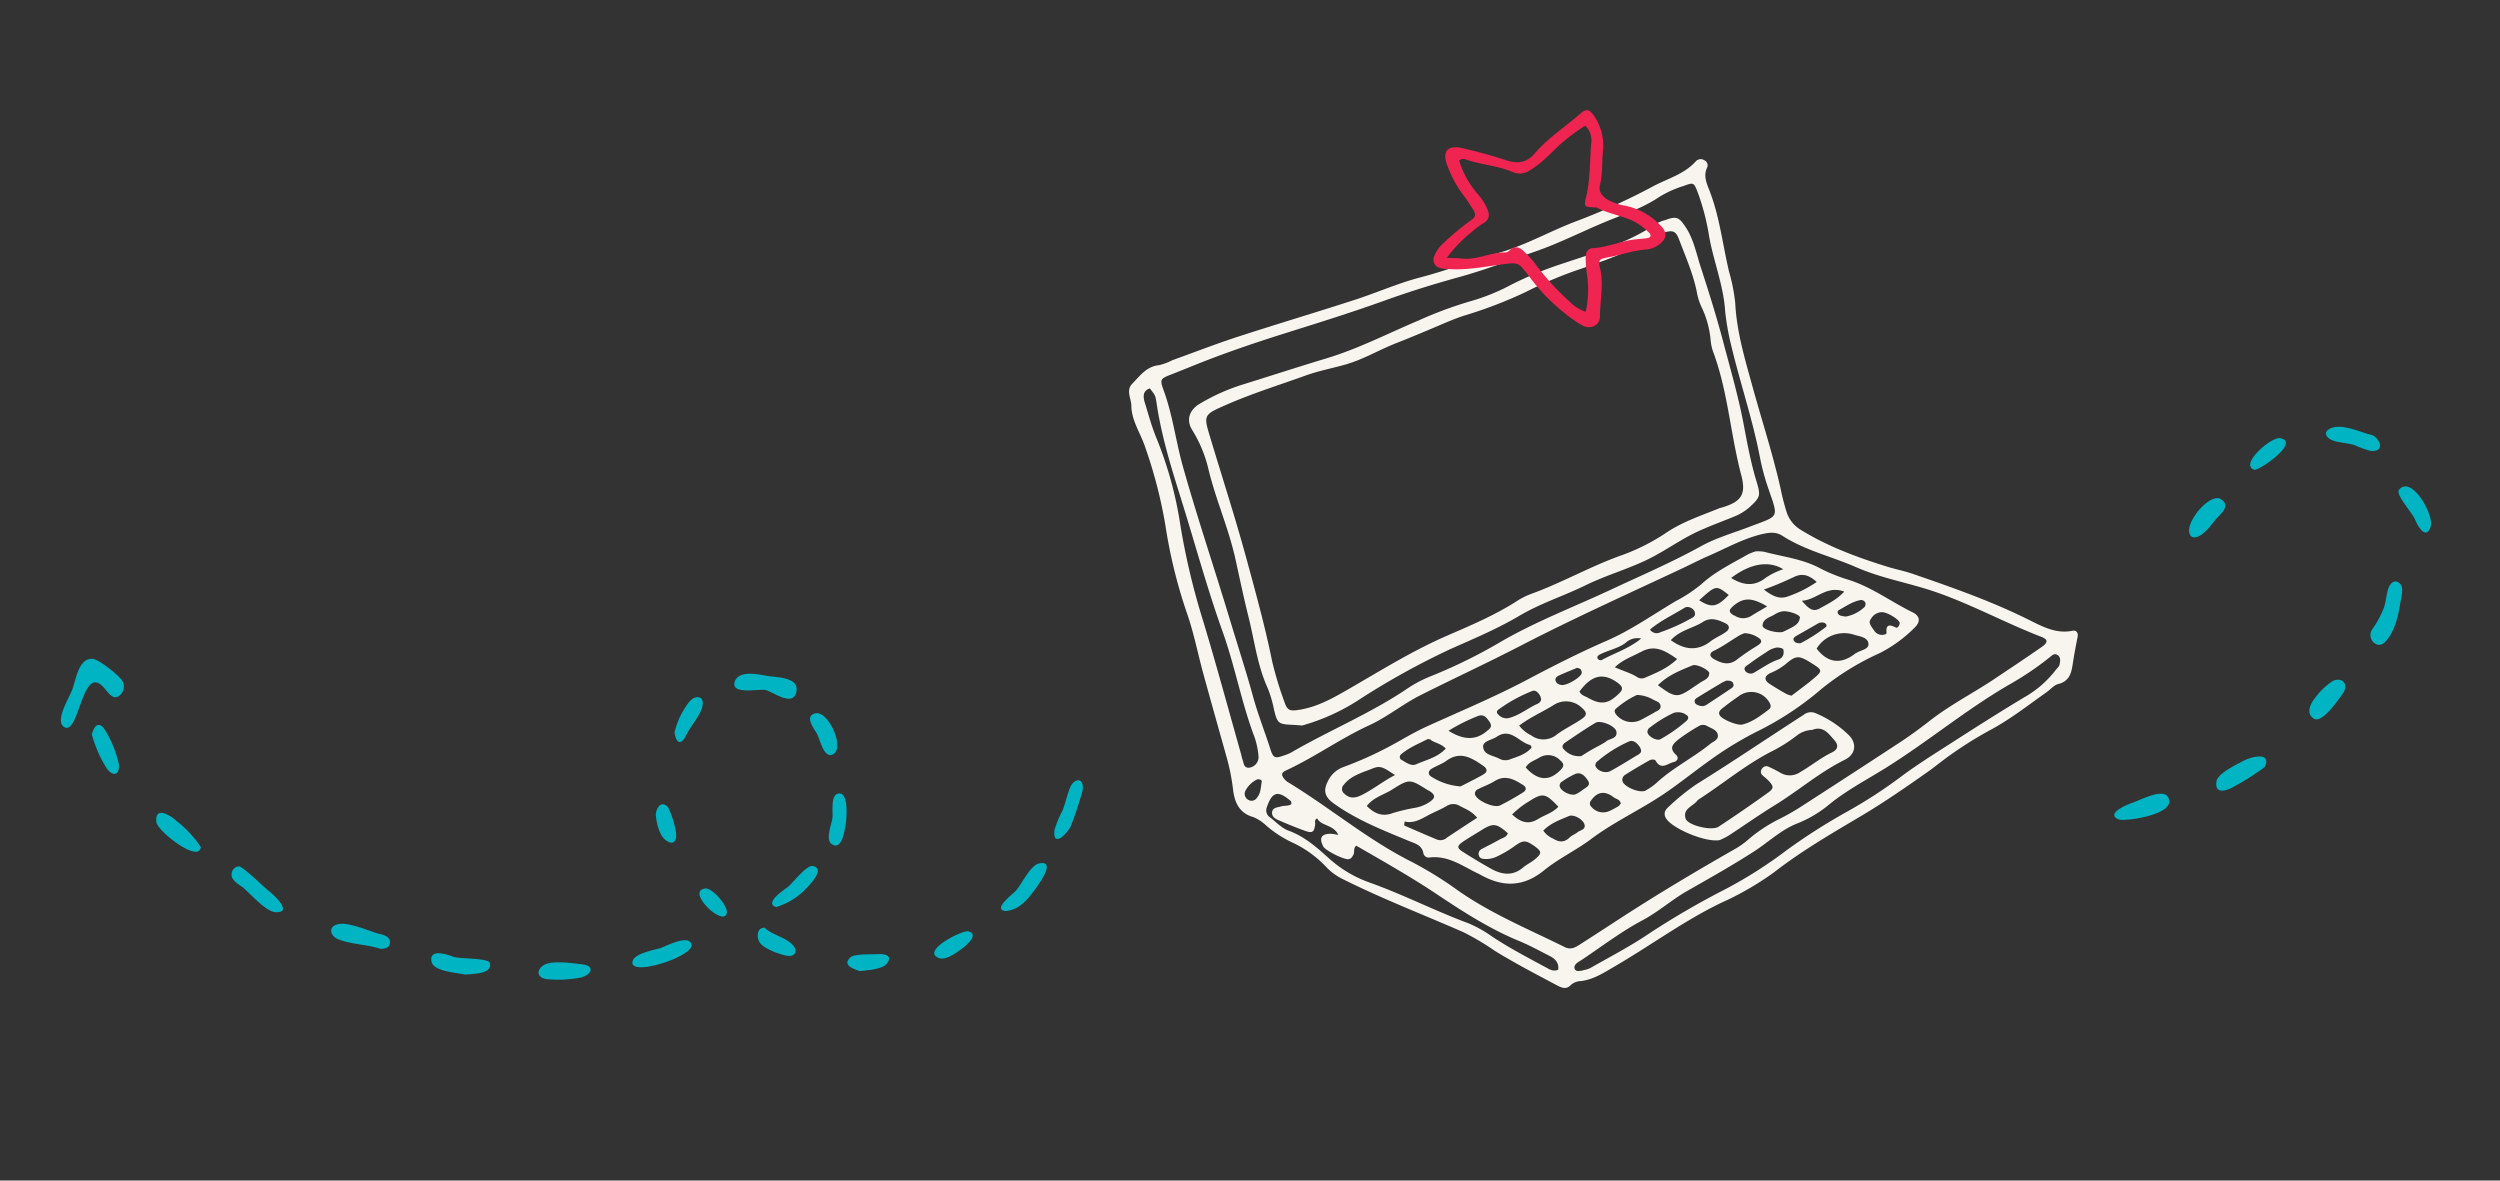
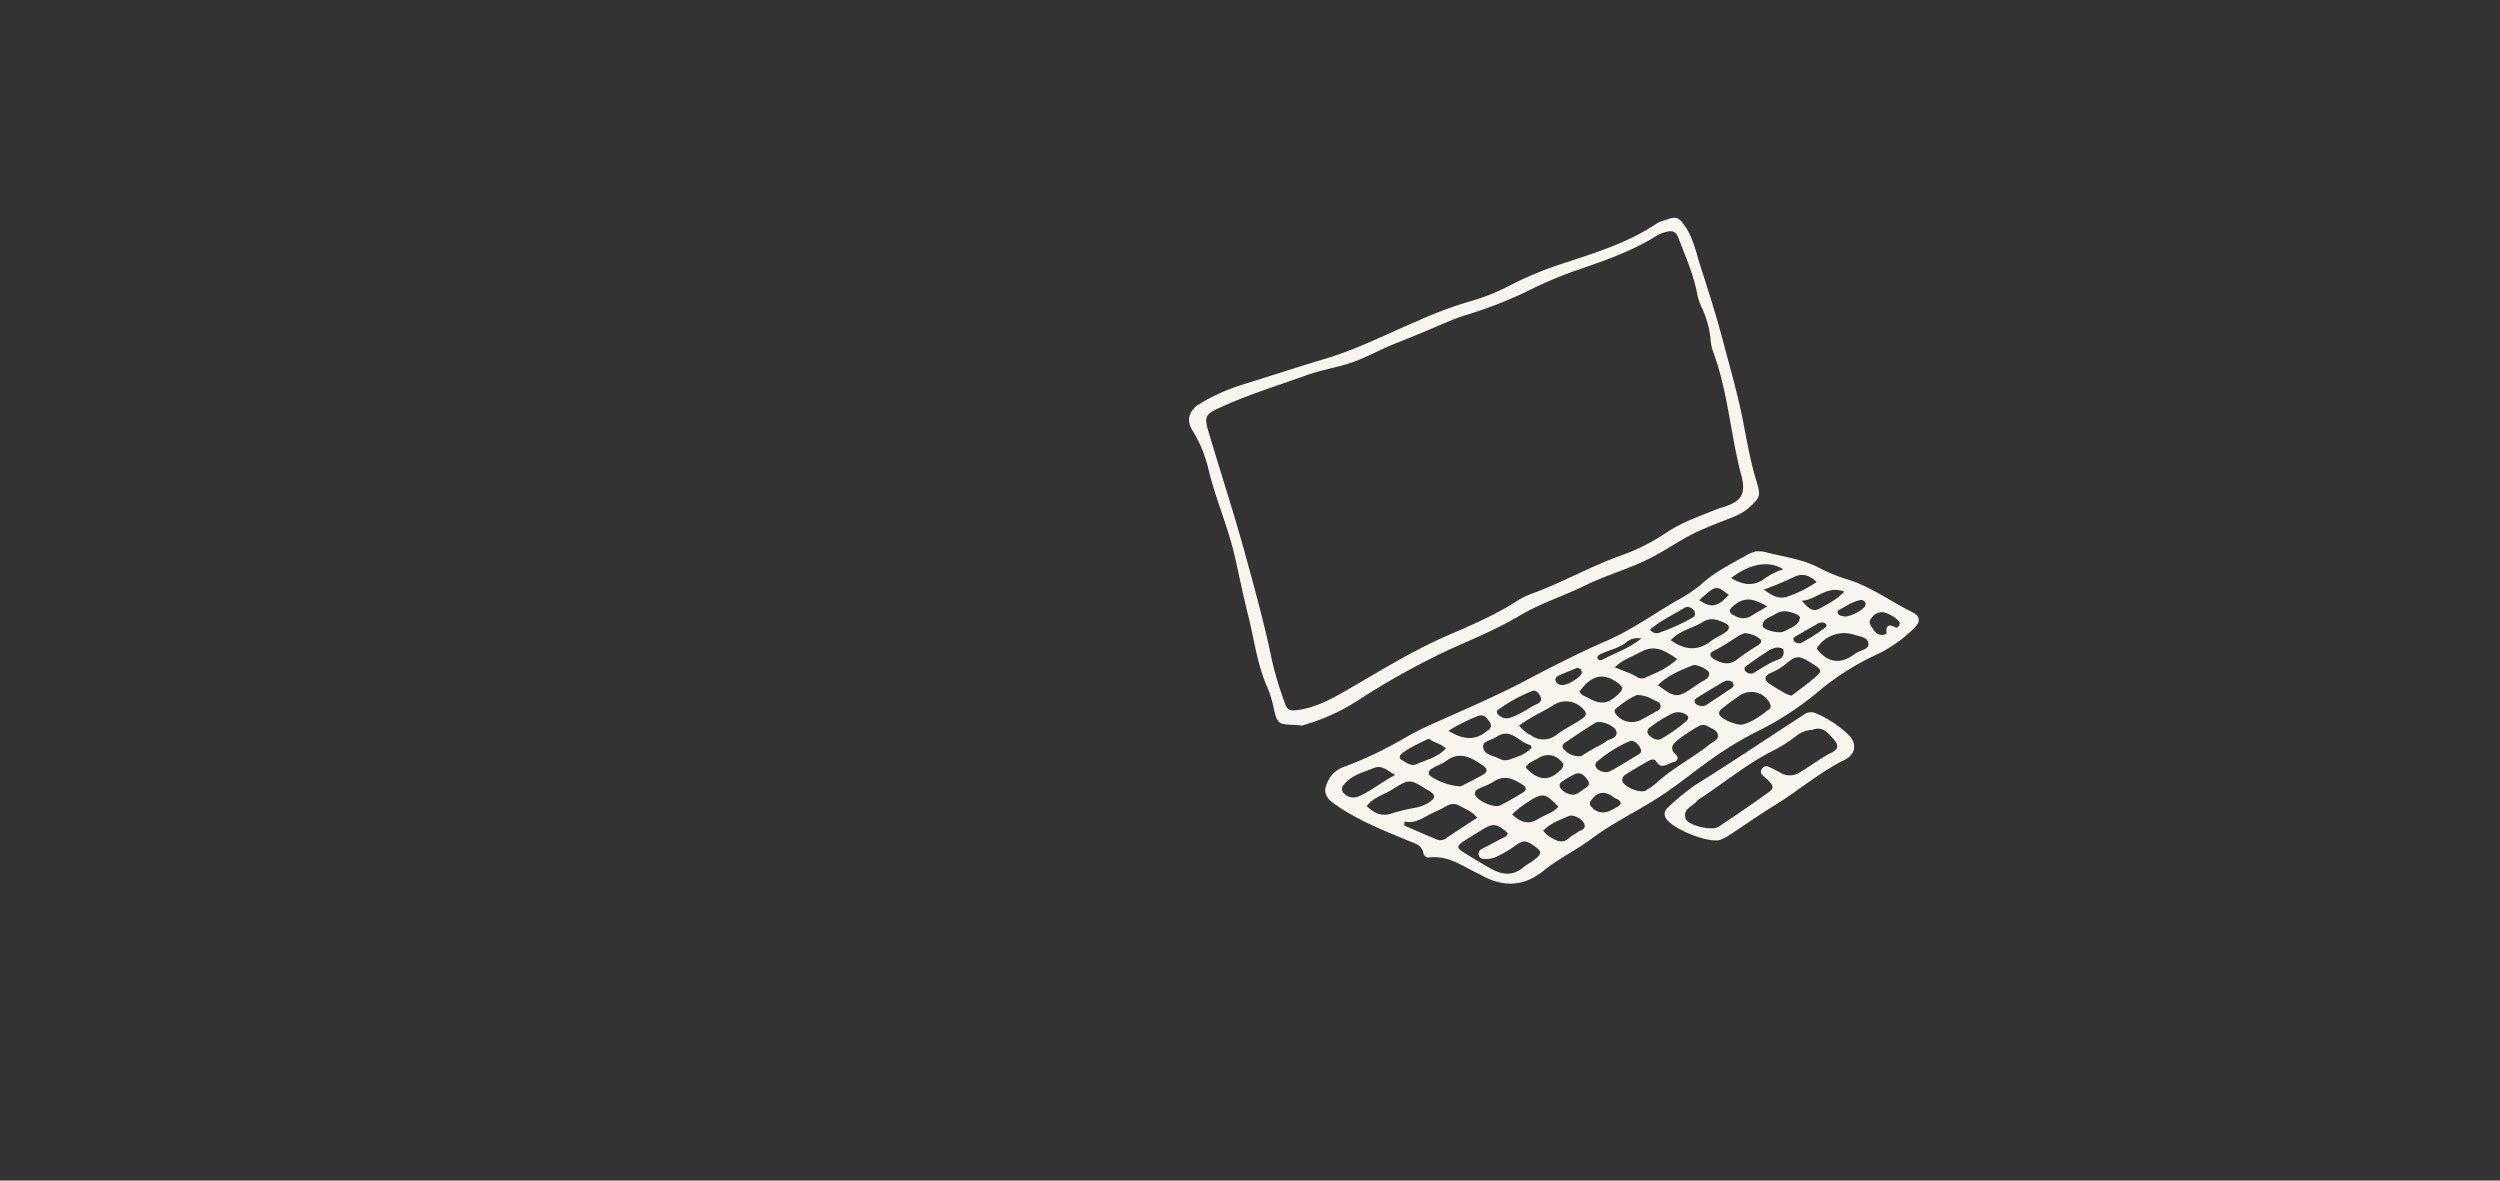
<svg xmlns="http://www.w3.org/2000/svg" width="468" height="221" viewBox="0 0 468 221">
  <rect x="0" y="0" width="468" height="221" fill="#333333" stroke="none" />
  <g fill="none">
    <g fill="#F8F5EF">
-       <path d="M173.744 38.486c0-1.345.807-2.86-.444-3.961-1.533-1.36-2.888-3.067-5.273-3.126a10.637 10.637 0 0 1-2.496-.739c-4.11-1.167-8.198-2.438-12.338-3.48-7.45-1.862-14.945-3.539-22.402-5.387-4.229-1.042-8.354-2.549-12.59-3.355-5.184-.968-10.153-2.49-15.256-3.613-5.006-1.086-9.59-3.303-14.441-4.781a119.258 119.258 0 0 1-14.937-5.542c-2.836-1.293-6.013-1.855-8.383-4.123-.449-.467-1.182-.508-1.681-.096-.482.277-.653.888-.385 1.374.8 1.382.341 2.83-.059 4.072-1.637 5.113-1.822 10.448-2.681 15.68a33.181 33.181 0 0 0-.741 5.911c.104 5.461-1.103 10.722-2.17 16.005-1.296 6.407-2.888 12.746-3.873 19.212a44.246 44.246 0 0 1-.792 4.367 6.029 6.029 0 0 1-2.392 3.591c-4.843 3.495-10.242 5.911-15.767 8.069-1.481.569-2.962.961-4.443 1.574-7.072 3-14.123 6.022-20.788 9.902-2.57 1.478-5.184 3.34-8.487 2.882-.659-.089-1.089.399-.867 1.219.467 1.677.903 3.369 1.281 5.062.378 1.692.889 3.126 2.962 3.488.8.14 1.481.887 2.222 1.337 3.503 2.121 6.902 4.434 10.627 6.163a72.767 72.767 0 0 1 9.553 5.173c1.022.672 2.022 1.367 3.066 1.995 4.177 2.527 8.354 5.017 12.73 7.234 5.88 2.956 11.849 5.867 17.351 9.562a56.217 56.217 0 0 0 10.294 5.01c7.213 2.889 13.782 7.086 20.736 10.5 2.037.998 4.014 2.121 6.369 2.261a2.967 2.967 0 0 1 1.97.584c.911.842 1.718.458 2.592-.089 3.777-2.357 7.569-4.677 11.19-7.271a48.45 48.45 0 0 1 5.584-3.872c7.258-3.805 14.693-7.271 21.758-11.446a10.852 10.852 0 0 0 2.821-2.268 20.769 20.769 0 0 1 6.362-5.357 21.205 21.205 0 0 0 4.562-3.473 7.582 7.582 0 0 1 2.288-1.722c2.547-.924 3.266-2.956 3.392-5.372a39.213 39.213 0 0 1 .741-5.956c1.118-5.453 2.266-10.906 3.355-16.367.741-3.754 1.207-7.589 2.222-11.276a95.04 95.04 0 0 0 2.873-16.7 87.839 87.839 0 0 1 2.903-15.362c.696-2.416 2.074-4.766 1.881-7.493Zm-75.441 111.097c-.2.517-.689.428-1.111.421-.178 0-.348-.052-.741-.111a4.607 4.607 0 0 1-1.052-.273c-3.703-1.781-7.465-3.406-11.005-5.431a152.377 152.377 0 0 0-15.47-7.626 82.682 82.682 0 0 1-11.701-6.362 111.851 111.851 0 0 0-11.923-6.48 89.727 89.727 0 0 1-10.079-5.557c-2.91-1.899-5.991-3.562-9.042-5.232-5.125-2.8-10.249-5.616-15.433-8.239a19.517 19.517 0 0 1-6.176-4.67c-.281-.325-.689-.561-.792-1.005-.148-.591-.341-1.234.207-1.707.548-.473 1.022-.111 1.429.185a57.188 57.188 0 0 0 8.146 4.714c8.242 4.049 15.693 9.429 23.779 13.751 3.895 2.084 8.02 3.842 11.634 6.466a22.171 22.171 0 0 0 6.08 2.956c3.051 1.02 5.458 3.067 8.198 4.574 4.28 2.357 8.687 4.434 13.101 6.562 2.962 1.426 5.606 3.502 8.657 4.855 4.14 1.84 7.939 4.352 11.849 6.591.304.17.63.318.918.51.289.192.718.613.526 1.108Zm1.592-4.219c-1.163.672-2.014.177-2.918-.31-3.059-1.663-6.102-3.369-9.153-5.054-6.969-3.82-14.071-7.389-21.225-10.833a14.461 14.461 0 0 1-2.222-1.36 28.276 28.276 0 0 0-6.11-3.502 42.541 42.541 0 0 1-4.71-2.283 2650.635 2650.635 0 0 1-18.995-10.544c-1.977-1.108-3.91-2.328-5.776-3.591-4.14-2.793-8.746-4.714-13.034-7.205-2.962-1.7-5.925-3.377-8.828-5.113-1.311-.776-1.355-1.337 0-1.958 6.48-3.037 12.501-6.924 19.121-9.732 4.74-2.017 9.798-3.207 14.367-5.601 4.569-2.394 9.39-3.828 13.486-6.894 1.252-.938 2.636-.739 4.021-.51 3.451.613 6.628 2.121 9.901 3.281 1.718.606 3.407 1.337 5.11 2.002 10.494 4.057 21.047 7.951 31.37 12.406 6.332 2.727 12.752 5.172 19.121 7.832 3.451 1.426 6.539 3.658 10.072 4.995 5.473 2.069 10.486 5.172 15.944 7.278.489.192 1.0.34.978.931a2.776 2.776 0 0 1-1.163 1.478c-7.465 5.305-14.071 11.749-21.995 16.434a70.29 70.29 0 0 0-8.265 5.971c-5.91 4.759-12.627 8.091-19.099 11.882Zm53.247-28.005c-1.022.938-1.977 2.121-3.199 2.66-2.962 1.301-5.139 3.591-7.302 5.823a22.693 22.693 0 0 1-7.28 4.98c-6.073 2.667-11.76 6.111-17.774 8.83a23.169 23.169 0 0 0-4.362 2.874c-2.962 2.261-6.176 4.249-9.346 6.251-.741.451-1.407 1.086-2.474.739-.274-1.3.422-2.113 1.481-2.727 1.792-1.079 3.555-2.217 5.428-3.148 5.354-2.653 10.094-6.199 14.811-9.85 4.717-3.65 9.472-6.761 14.36-10.079.652.429.348 1.16.652 1.633.304.473.489.739.963.783.837.089 4.199-1.906 4.554-2.682.741-1.67.207-2.461-1.637-2.283a11.181 11.181 0 0 0-1.318.303c.792-2.047 3.081-1.833 3.755-3.384.615.362.37.739.422 1.034.267 1.478.622 1.729 1.881 1.197 1.688-.739 3.325-1.552 4.947-2.394.607-.318 1.252-.776 1.059-1.618-.193-.842-1.059-.739-1.703-.901-.644-.163-1.4.074-1.992-.295 0-.244-.037-.473.052-.562 2.266-2.268 3.399-2.032 4.606.909.291.693.045 1.495-.585 1.906Zm-.859-12.842c-.444 1.81-.741 1.892-2.614 1.36a7.246 7.246 0 0 1-1.244-.421c-7.406-3.635-15.337-6.259-22.535-10.426a22.983 22.983 0 0 0-4.532-1.995 96.218 96.218 0 0 1-13.33-5.424c-6.902-3.406-14.271-5.631-21.425-8.387-5.85-2.254-11.782-4.323-17.485-6.975-2.918-1.352-6.125-2.01-9.213-2.956-5.925-1.796-5.554-1.057-3.925-7.301a41.143 41.143 0 0 0 1.037-5.372c.852-7.108 2.673-14.04 3.866-21.067a49.402 49.402 0 0 0 .741-6.746c-.044-4.825 1.481-9.429 2.007-14.172a42.979 42.979 0 0 1 1.562-8.461c.607-1.869.555-1.973 2.51-1.404a20.765 20.765 0 0 1 4.658 1.7c3.199 1.884 6.769 2.764 10.205 3.909 4.554 1.515 8.983 3.414 13.589 4.67 4.873 1.323 9.701 2.808 14.663 3.813 4.784.968 9.546 2.084 14.234 3.414 6.465 1.84 12.997 3.362 19.521 4.929 5.843 1.404 11.649 2.956 17.374 4.825 1.244.406 2.488.813 3.703 1.19 2.362.739 2.496.739 1.844 3.03-1.355 4.714-1.585 9.606-2.577 14.394-2.037 9.798-4.569 19.478-6.784 29.239-1.096 4.833-2.303 9.65-3.288 14.505-.667 3.436-1.74 6.746-2.562 10.131Zm4.754 9.236c-.534.362-1.261.227-1.629-.303-.785-.798-.837-1.884-1.089-2.874-.096-.392.304-.554.792-.547a4.818 4.818 0 0 1 2.437 2.106c.258.591.04 1.281-.511 1.618Zm14.182-75.629c-.526 2.217-.948 4.434-1.644 6.591a71.146 71.146 0 0 0-3.399 16.604 131.142 131.142 0 0 1-3.051 18.54c-1.903 8.409-3.57 16.87-5.332 25.315a9.181 9.181 0 0 1-.193 1.02c-.2.621-.059 1.478-1.052 1.559-1.092-.024-1.966-.912-1.97-2.002.013-1.22.177-2.434.489-3.613 1.992-6.599 2.718-13.478 4.577-20.099 2.355-8.387 4.029-16.929 6.043-25.397 1.422-5.978 2.851-12.022 3.318-18.207.111-1.478.178-1.478 1.067-2.823 1.333.369 1.377 1.374 1.148 2.512Z" transform="scale(-1 1) rotate(4 -553.648 -5462.903)" />
      <path d="M125.052 126.055c.133-1.648 1.481-1.988 2.614-2.571 4.68-2.335 9.427-4.581 13.486-7.958 1.614-1.345 1.844-2.549.741-4.315a5.064 5.064 0 0 0-3.014-2.35 68.8 68.8 0 0 1-9.072-3.34c-2.303-1.042-4.554-2.217-6.917-3.103-6.458-2.416-12.982-4.604-19.299-7.389-5.095-2.254-10.22-4.434-15.5-6.303-4.651-1.64-8.961-4.256-13.397-6.488a28.27 28.27 0 0 1-5.006-2.808c-2.777-2.217-6.013-3.495-9.146-5.01a9.843 9.843 0 0 0-1.481-.458 7.614 7.614 0 0 0-1.57.185c-3.288 1.138-6.754 1.766-9.813 3.562a32.168 32.168 0 0 1-5.132 2.601c-4.444 1.626-7.924 4.714-11.908 7.035-1.481.842-1.481 1.921-.237 2.956a25.247 25.247 0 0 0 6.821 4.278 49.753 49.753 0 0 1 11.316 5.911 57.537 57.537 0 0 0 11.997 6.872 64.609 64.609 0 0 1 9.539 4.855c3.577 2.165 6.984 4.626 10.657 6.606 4.214 2.276 8.672 4.049 12.723 6.65 2.962 1.936 6.406 3.259 9.309 5.306 4.095 2.874 7.924 2.601 11.886 0l.222-.14c2.866-1.574 5.399-3.901 8.998-3.776.548.095 1.073-.262 1.185-.805Zm5.184-7.966a36.993 36.993 0 0 0-4.362-.702 7.142 7.142 0 0 1-2.703-.909c-1.096-.687-1.133-1.16-.156-1.958.133-.111.304-.177.444-.281 3.177-2.305 3.214-2.365 6.665-.51 1.585.85 3.481 1.153 4.888 2.704-1.385 1.596-2.814 2.232-4.747 1.677l-.03-.022Zm-17.418-6.03c-.933-.443-.741-1.086-.074-1.611 2.022-1.603 4.043-3.133 6.798-1.419.874.547 1.918.813 2.851 1.278.704.355.822 1.027.207 1.478a11.663 11.663 0 0 1-5.354 2.217c-1.54-.65-2.992-1.249-4.399-1.921l-.029-.022Zm1.8 3.695c-.222 1.094-3.303 2.793-4.51 2.313a48.836 48.836 0 0 1-4.443-2.121c-.741-.377-.741-.946-.074-1.419 1.577-1.153 3.162-2.172 5.236-1.064.992.525 2.096.828 3.133 1.264.474.123.774.59.689 1.071l-.03-.044Zm18.41-6.384c2.103.739 4.443 1.049 6.05 2.852a1.092 1.092 0 0 1 .341.823 1.093 1.093 0 0 1-.385.803c-.903 1.005-1.955.983-3.103.517-2.266-.901-4.258-2.342-6.613-3.347 1.229-.805 2.296-2.091 3.74-1.603l-.03-.044Zm-10.946-4.389a.964.964 0 0 1 .741-.222c1.74.739 3.57 1.337 5.11 2.475a.635.635 0 0 1-.089 1.094c-.8.517-1.651 1.315-2.599.961-1.911-.695-4.051-.975-5.739-2.549.844-.998 1.844-1.167 2.607-1.714l-.03-.044Zm-11.212-2.475c.511-.798.933-1.781 2.177-1.433a34.367 34.367 0 0 1 5.717 2.379c-2.962 2.165-5.362 2.135-7.65.177a.782.782 0 0 1-.215-1.079l-.03-.044Zm1.629 4.397c.052 1.478-1.688 1.736-2.777 2.379a2.411 2.411 0 0 1-2.096.31c-1.185-.369-2.836-.635-4.073-1.818-.17-.155 0-.547.259-.635 1.992-.687 3.303-3.48 5.999-1.951.978.584 2.673.576 2.718 1.759l-.03-.044Zm-7.687 4.434c-2.103 2.667-4.244 2.911-6.532.835-.681-.621-.644-1.108 0-1.722.966-1.188 2.654-1.502 3.984-.739.911.458 2.0.665 2.577 1.64l-.03-.015Zm-3.666-13.101c.296-.643.741-1.367 1.548-1.086a28.281 28.281 0 0 1 6.554 3.052c.348.244.274.621 0 .894a2.068 2.068 0 0 1-1.851.783c-2.155-.399-3.703-1.611-5.495-2.254-.526-.17-1.081-.613-.726-1.374l-.03-.015Zm4.362 5.172a6.245 6.245 0 0 1-2.096 1.966c-1.364 1.182-3.367 1.262-4.821.192-1.533-.975-3.266-1.64-4.843-2.564-1.103-.643-1.096-1.167-.222-2.047 1.334-1.543 3.581-1.919 5.347-.894 2.177 1.153 4.503 1.943 6.665 3.384l-.03-.037Zm-53.854-16.493c-.096-.539 2.103-1.478 3.17-1.397a3.798 3.798 0 0 1 1.481.451c.926.525 2.318.621 2.444 1.98.059.643-2.296 1.567-3.658 1.426-.274-.103-.741-.273-1.229-.488-.903-.399-1.97-.768-2.177-1.936l-.03-.037Zm1.422 4.219c-.17.443-.622.554-1.192.569a30.584 30.584 0 0 1-4.925-2.69c-.333-.251-.096-.665.237-.813a1.484 1.484 0 0 1 1.259.089c1.325.65 2.651 1.286 3.984 1.921.422.229.881.414.666.961l-.03-.037Zm2.037 1.677c.163-.554.837-.525 1.177-.621a4.346 4.346 0 0 1 2.096.739c1.148.613 2.281 1.271 3.37 1.98.444.288 1.303.569.741 1.352-.413.494-1.13.605-1.674.259-1.555-.739-3.014-1.677-4.74-2.106-.654-.221-1.041-.892-.903-1.567l-.067-.037Zm4.614-1.367c-.548-.318-.741-.739-.185-1.204a4.893 4.893 0 0 1 2.681-1.145 7.145 7.145 0 0 1 .881.31c1.711.842 3.303 1.892 5.088 2.586.844.333.933.968.082 1.537-1.481.968-2.851 1.478-4.503.259a43.599 43.599 0 0 0-4.014-2.305l-.03-.037Zm8.931-1.278c-.948-.606-2.051-.961-3.007-1.552-.741-.458-.822-1.131 0-1.618 1.303-.739 2.651-1.382 4.177-.547 1.948 1.071 4.355 1.204 6.243 2.993-2.481 2.047-4.829 2.401-7.383.761l-.03-.037Zm13.264 1.108c1.526.739 3.273 1.094 4.954 2.498-1.637.865-2.962 1.3-4.066 2.143a1.551 1.551 0 0 1-1.481.177c-2.103-.739-4.258-1.426-6.199-3.044 2.125-1.722 4.051-3.133 6.821-1.722l-.03-.052ZM64.992 98.257c.222-.421.652-.525 1.281-.532.237.096.644.236 1.022.429a366.87 366.87 0 0 1 4.599 2.365c.296.155.592.377.511.791-.082.414-.393.539-.741.687a1.528 1.528 0 0 1-1.481-.059c-1.577-.887-3.155-1.773-4.718-2.675-.304-.177-.718-.443-.444-.968l-.03-.037Zm6.154-.502c-.741-.429-1.748-.591-1.822-1.655-.044-.584 2.222-1.943 3.029-1.67 2.34.783 4.747 1.522 6.71 3.251-3.066 2.623-3.495 2.667-6.561.857l-1.355-.783Zm3.147 5.704a2.812 2.812 0 0 1 2.222-.392 23.805 23.805 0 0 1 4.592 2.401.968.968 0 0 1 .526.842c0 .739-1.563 1.833-2.362 1.478a28.894 28.894 0 0 1-5.095-3.089c-.481-.392-.481-.916.148-1.204l-.029-.037Zm5.799-.739c-.533-.259-1.281-.406-1.252-1.138.03-.731.741-.924 1.237-1.226a6.481 6.481 0 0 1 3.029-1.131 16.176 16.176 0 0 1 4.154 2.335c.304.207.259.591.074.931-.988 1.552-2.958 2.159-4.651 1.434-.844-.362-1.711-.776-2.562-1.167l-.03-.037Zm3.066 6.443c.392-.739 1.089-1.663 2.007-1.367a23.981 23.981 0 0 1 6.384 3.458c.17.118.2.443.259.591-.193 1.012-1.748 1.714-2.755 1.241-1.651-.739-3.273-1.611-4.895-2.446-.563-.273-1.437-.547-.97-1.441l-.03-.037Zm6.243-1.722c-.741-.443-2.118-.325-1.977-1.64.111-1.079 2.799-2.416 3.807-1.906 2.007 1.012 3.94 2.165 5.888 3.281.504.288.807.791.333 1.271a3.802 3.802 0 0 1-3.118 1.478c-.6-.31-1.355-.739-2.133-1.101-.896-.443-1.888-.805-2.77-1.345l-.03-.037Zm3.807-13.648a1.223 1.223 0 0 1 .741-.406c1.481.495 2.451.805 3.429 1.175.393.148.837.392.741.924-.096.532-.585.82-1.118.909-.911.155-3.444-1.071-3.836-1.884a.833.833 0 0 1 .074-.68l-.03-.037Zm.585 4.035c-.244.739-.97.931-1.518 1.3-2.288 1.522-3.703 1.419-5.791-.369-.911-.739-.889-1.234.074-2.062 2.562-2.135 4.754-1.796 7.265 1.167l-.03-.037Zm-9.153-8.416c1.533.924 3.31 1.094 4.903 1.788.326.148.622.414.385.798a.741.741 0 0 1-.659.266c-2.385-1.123-5.036-1.692-7.694-3.51a3.249 3.249 0 0 1 3.096.695l-.03-.037Zm-13.434-4.862a1.48 1.48 0 0 1 1.318-1.086.898.898 0 0 1 .504.081c2.273 1.182 4.688 2.113 6.791 3.635-.37.68-1.203.961-1.911.643a35.153 35.153 0 0 1-5.851-2.158c-.444-.17-.985-.429-.822-1.079l-.03-.037Zm-.933-2.217c-2.222 1.677-3.281 1.544-5.614-.584 2.236-2.025 2.236-2.025 5.643.643l-.03-.059Zm-6.369 3.281a2.834 2.834 0 0 1-3.184.333c-.985-.525-1.992-1.012-3.088-1.559 2.762-1.899 4.31-1.995 6.324-.525.963.732.941 1.131-.022 1.81l-.03-.059Zm.096-7.012c-2.118 1.544-4.229 1.966-6.473.421a13.295 13.295 0 0 0-3.384-1.36c2.577-1.855 6.095-1.537 9.924.998l-.067-.059Zm-11.501.739a53.974 53.974 0 0 0 5.525 1.855c-1.437 1.3-2.71 2.025-4.221 1.648a22.622 22.622 0 0 1-5.739-2.372c1.489-1.537 2.748-1.899 4.466-1.101l-.03-.029Zm-1.407 4.434c-1.318 1.825-2.066 2.254-3.296 1.663-1.526-.739-3.17-1.337-4.747-2.8 3.244-1.5 5.317 1.234 8.072 1.145l-.03-.007Zm-13.049 6.377c-.315.756-1.119 1.188-1.925 1.034-.155 0-.437-.163-.429-.236.052-1.581-.57-1.67-1.8-.938-.326.192-.741-.333-.792-.82.089-.643 2.014-2.039 3.066-2.217a2.379 2.379 0 0 1 2.222 1.057c.704.717.037 1.463-.311 2.128l-.03-.007Zm1.177-5.113c.141-.428.579-.684 1.022-.599 1.481.2 2.718.975 4.029 1.559.444.2.341.783-.118 1.027a4.347 4.347 0 0 1-1.074.288 6.985 6.985 0 0 1-3.451-1.404.82.82 0 0 1-.378-.865l-.03-.007Zm2.459 9.236c-.074-.044-.163-.052-.244-.096-.822-.414-2.266-.488-2.222-1.478 0-1.219 1.481-1.478 2.518-1.869 2.599-1.071 5.595-.206 7.221 2.084-1.918 2.897-4.384 3.325-7.243 1.367l-.03-.007Zm13.501 6.724a4.39 4.39 0 0 1-.941.377c-1.363-.901-2.688-1.722-3.955-2.631-2.288-1.633-2.273-1.655 0-3.318 2.037-1.478 2.629-1.53 4.621-.037.911.632 1.909 1.13 2.962 1.478 1.266.495 1.34 1.264.274 2.062-1.066.798-1.948 1.411-2.962 2.069Zm12.708 3.155c-.429.798-3.11 2.106-4.036 1.98-1.94-.325-3.525-1.397-5.117-2.431-.511-.325-.57-.739-.267-1.33a3.871 3.871 0 0 1 2.454-2.079 3.88 3.88 0 0 1 3.182.49c1.111.65 2.222 1.352 3.273 2.084.393.281.844.672.511 1.286Zm14.811 13.012a11.239 11.239 0 0 1-2.222-1.36c-3.221-2.564-7.065-4.123-10.412-6.48-.615-.429-1.637-.643-1.54-1.589.096-.946 1.089-1.278 1.807-1.744a1.536 1.536 0 0 1 1.718-.103 36.31 36.31 0 0 1 3.881 2.172c1.081.783 1.955 1.478.659 2.86-.526.554-.222 1.197.57 1.323 1.126.177 2.407 1.382 3.303-.466.178-.369.815-.347 1.214-.155 1.57.744 3.123 1.527 4.658 2.35.404.205.648.628.622 1.079-.111 1.123-3.088 2.653-4.266 2.135l.007-.022Zm10.368 2.372c-.767 1.076-2.181 1.475-3.399.961a14.828 14.828 0 0 1-1.651-.739c-.207-.103-.341-.34-.481-.488.118-.791.844-.872 1.266-1.249 1.57-1.397 3.014-1.249 4.28.347a.812.812 0 0 1-.022 1.167h.007Zm.348-5.025c.474-.813 1.126-1.707 2.274-1.33a15.625 15.625 0 0 1 2.57 1.264.812.812 0 0 1 .459.857c-.111.879-1.97 1.988-2.881 1.663a6.722 6.722 0 0 1-1.377-.739c-.629-.406-1.651-.68-1.052-1.714h.007Zm7.213 10.456c-1.022.739-2.007.916-3.073 0-.459-.384-1.096-.554-1.592-.901-.496-.347-1.733-.369-1.303-1.537.355-.938 1.896-1.869 2.733-1.581 1.703.591 3.495 1.057 4.984 2.394a4.439 4.439 0 0 1-1.755 1.626h.007Zm-1.37-5.911c2.222-2.712 2.733-2.823 5.421-1.36a16.672 16.672 0 0 1 3.303 2.217c-1.481 1.574-2.91 2.217-4.88 1.145-1.266-.658-2.748-.916-3.851-1.988l.007-.015Zm18.344 7.241c-1.614 1.197-3.259 2.35-4.932 3.443-1.962 1.293-3.977 1.744-6.073.2-.696-.51-1.54-.82-2.222-1.315-1.481-1.042-1.481-1.397-.193-2.475 1.592-1.308 2.081-1.367 3.918-.192a22.148 22.148 0 0 0 3.281 1.618 4.586 4.586 0 0 0 2.311.288c.452-.044.881-.185 1.015-.665.165-.526-.126-1.087-.652-1.256-1.111-.502-2.222-.938-3.333-1.478-.593-.303-1.392-.34-1.696-1.094 1.911-1.973 2.607-2.128 4.695-1.027 1.237.65 2.481 1.271 3.703 1.958 1.311.761 1.363 1.123.17 2.01l.007-.015Zm2.962-2.852c-1.948-1.101-3.903-2.217-6.006-3.369.955-1.367 2.125-1.81 3.118-2.468a2.3 2.3 0 0 1 2.466-.103c.852.421 1.755.739 2.644 1.094 1.755.665 3.369 1.847 5.347 1.227.072.24.117.488.133.739-1.977 1.034-3.955 2.062-5.925 3.052a1.825 1.825 0 0 1-1.792-.155l.015-.015Zm39.59-71.808a24.509 24.509 0 0 1 2.525-7.655c1.059-1.943.333-3.768-1.629-4.796a37.527 37.527 0 0 0-8.857-3.192c-5.184-1.227-10.368-2.52-15.552-3.695-6.073-1.382-11.775-3.85-17.633-5.852a74.648 74.648 0 0 0-9.768-2.882 38.104 38.104 0 0 1-7.657-2.438 66.254 66.254 0 0 0-9.153-3.155C85.854 16.259 79.159 14.87 73.175 11.397a6.186 6.186 0 0 0-1.481-.466c-2.17-.635-2.659-.436-3.777 1.544-1.355 2.387-1.666 5.121-2.311 7.707-1.177 4.714-2.311 9.451-3.221 14.246-.978 5.128-2.088 10.234-2.711 15.429-.422 3.547-.815 7.116-1.577 10.589-.689 3.111-.829 3.325 1.607 5.246a9.895 9.895 0 0 0 3.014 1.522c2.222.739 4.503 1.382 6.717 2.217 3.451 1.278 6.539 3.288 9.953 4.655 3.895 1.559 8.013 2.416 11.908 3.998 4.192 1.7 8.672 2.786 12.693 4.803 4.317 2.165 8.842 3.695 13.33 5.328a141.733 141.733 0 0 1 18.21 8.527 38.824 38.824 0 0 0 10.501 3.82c.467-.067 1.155-.185 1.844-.259 2.599-.295 2.77-.48 3.214-3.14a21.727 21.727 0 0 1 .889-4.042c1.637-4.374 1.851-9.03 2.651-13.544.629-3.576 1.133-7.212 1.666-10.825.844-5.83 2.873-11.35 3.858-17.113Zm-5.873 16.899c-1.289 6.488-2.607 12.976-3.473 19.544a66.045 66.045 0 0 1-1.792 7.892c-.429 1.626-.896 1.773-2.711 1.611-3.199-.288-6.05-1.581-8.887-2.956-6.51-3.155-12.878-6.576-19.743-8.993-4.591-1.618-9.227-3.222-13.53-5.594a13.28 13.28 0 0 0-2.666-1.086c-5.925-1.7-11.545-4.434-17.544-6.074a38.429 38.429 0 0 1-8.642-3.695c-3.147-1.766-6.665-2.653-10.035-3.761-.163-.052-.341-.067-.511-.103-3.451-.791-4.629-1.951-4.058-5.424 1.57-7.936 1.422-16.131 3.762-23.948a9.158 9.158 0 0 0 .267-2.069 17.906 17.906 0 0 1 1.207-6.104c.388-.97.637-1.99.741-3.03.459-3.48 1.644-6.761 2.651-10.094.452-1.478.955-1.773 2.481-1.478a5.985 5.985 0 0 1 1.726.599c5.051 2.682 10.56 4.079 16.026 5.557a77.912 77.912 0 0 1 9.116 3.214 82.123 82.123 0 0 0 11.745 3.584c1.696.421 3.325.99 4.962 1.559 2.711.938 5.436 1.862 8.146 2.712 3.236 1.012 6.265 2.579 9.627 3.296 2.459.525 4.954.813 7.406 1.478 5.184 1.478 10.464 2.712 15.552 4.537 4.34 1.552 4.303 1.603 3.318 5.911-1.718 7.626-3.614 15.237-5.139 22.914Zm-75.663 51.961a42.753 42.753 0 0 0-5.347-3.761c-7.087-3.739-14.019-7.774-21.047-11.631a2.137 2.137 0 0 0-2.222-.148 19.679 19.679 0 0 0-5.984 4.596c-1.392 1.648-.941 3.643 1.081 4.471 4.873 1.995 9.072 5.173 13.7 7.589 3.088 1.611 6.073 3.429 9.116 5.121a13.762 13.762 0 0 0 1.674.687c2.607.222 8.02-2.475 9.487-4.434.778-1.094.385-1.855-.459-2.49Zm-2.962 2.431c-.333 1.33-4.747 2.704-6.058 1.973a273.927 273.927 0 0 1-9.627-5.675c-1.244-.739-1.237-1.145-.326-2.261.333-.406.741-.739 1.089-1.123a.871.871 0 0 0 0-1.19.964.964 0 0 0-1.163-.362 25.554 25.554 0 0 0-2.222 1.33 3.398 3.398 0 0 1-3.666.17c-2.118-1.027-4.036-2.409-6.236-3.288-1.207-.48-1.377-1.271-.593-2.291.985-1.278 1.911-2.852 3.962-2.172a5.014 5.014 0 0 1 3.007.879 28.822 28.822 0 0 0 5.08 2.697c4.895 2.128 9.22 5.254 13.863 7.825.159.077.306.176.437.296.837 1.012 2.903 1.3 2.429 3.192h.022Z" transform="scale(-1 1) rotate(4 -553.648 -5462.903)" />
    </g>
-     <path d="M302.516 31.913c2.135-1.304 4.038-2.96 6.311-4.026a4.53 4.53 0 0 0 1.826-1.695c.994-1.534.647-2.684-1.048-3.405a12.514 12.514 0 0 0-7.521-1.081 9.639 9.639 0 0 1-3.413.107c-1.225-.192-2.196-.767-2.358-2.101-.262-2.071-1.163-3.942-1.703-5.92-.596-2.378-2.06-4.45-4.107-5.813-1.102-.729-1.718-.614-2.312.475-1.78 3.405-4.107 6.541-5.394 10.176-.77 2.232-2.312 2.991-4.531 3.106-2.851.153-5.71.422-8.53.836-2.82.414-3.252 1.971-1.456 3.965a21.214 21.214 0 0 0 4.67 4.057c.979.598 1.896 1.288 2.82 1.956.925.667.971 1.227.3 2.147a46.512 46.512 0 0 0-3.313 5.974 5.912 5.912 0 0 0-.624 2.669c-.056.826.54 1.553 1.364 1.664a4.295 4.295 0 0 0 1.88-.353c3.729-1.104 6.935-3.336 10.341-5.061.971-.483 1.657-.636 2.543-.153a18.848 18.848 0 0 1 1.672.959 35.601 35.601 0 0 0 9.162 4.248 20.641 20.641 0 0 0 3.537.844c1.703.261 3.082-1.135 2.52-2.684-1.04-2.791-1.487-5.797-3.151-8.366-.963-1.426-.948-1.626.516-2.523Zm-3.853 1.442a24.02 24.02 0 0 0 1.464 3.067 19.109 19.109 0 0 1 2.212 6.472 7.737 7.737 0 0 1-3.629-.767 45.81 45.81 0 0 1-8.399-4.233 20.474 20.474 0 0 0-2.874-1.434c-1.002-.414-1.965-.445-2.512.767-.116.245-.301.568-.532.644-2.643.943-4.492 3.29-7.258 4.011-.771.192-1.472.483-2.697.889a25.914 25.914 0 0 1 2.643-6.234 17.211 17.211 0 0 1 1.48-2.347c.77-1.02.478-1.825-.293-2.638a10.783 10.783 0 0 0-2.55-1.925 17.241 17.241 0 0 1-5.648-4.67c.316-.667.871-.644 1.333-.659 2.936-.13 5.779-1.043 8.73-.936 1.142.077 2.24-.451 2.89-1.388 1.595-1.986 2.489-4.31 3.568-6.534a35.824 35.824 0 0 1 3.175-5.054c1.153.51 1.99 1.54 2.25 2.768.932 3.205 2.258 6.296 2.689 9.647.231 1.848.339 1.848 2.134 1.265.131 0 .27-.161.393-.146 3.044.414 6.164-.652 9.162.276a12.251 12.251 0 0 1 1.795.66c.524.261.485.767 0 .997-.855.506-1.788.882-2.651 1.38-2.15 1.265-3.961 3.067-6.28 4.064-.878.437-.878 1.311-.593 2.055Z" fill="#EF2450" transform="rotate(21 257.823 35.826)" />
    <g fill="#00B4C4">
-       <path d="M28.564 41.798c-.15-1.801-3.559-2.663-4.755-3.226-1.196-.564-3.095-1.754-3.648.376-.658 2.584 7.835 5.701 8.403 2.85ZM26.358 3.969c1.267 0 2.562-.389 3.871-.32a18.734 18.734 0 0 1 4.525.876c1.921.32 3.216-2.169 1.323-3.087-2.448-1.182-5.692-.793-8.296-.376-.911.139-2.647.181-3.031 1.307-.384 1.126.669 1.558 1.608 1.599Zm49.856 27.196c-1.227 1.47 2.244 4.778 3.156 6.012.464.643 3.605 4.371 3.725 1.313-.12-1.457-4.443-10.252-6.881-7.324Zm-63.232 3.449c-.584-1.217-7.517-6.419-7.123-2.755.19 1.765 7.269 5.937 7.123 2.755ZM8.279 7.806c1.227 0 3.198-3.718 4.328-4.663 1.13-.944 2.95-3.113.331-3.143-2.247-.044-8.297 6.537-4.659 7.806Zm62.29 15.604c2.805-.381.989-2.627-.118-3.53a44.27 44.27 0 0 0-5.137-4.237c-3.307-.395-.915 3.121 0 4.011.915.89 3.779 3.94 5.255 3.756ZM53.856 9.689c.457-1.857-5.265-3.4-6.436-3.794-2.1-.346-2.571 1.574-1.202 2.739 1.206.92 2.554 1.623 3.986 2.078 1.111.425 3.21.787 3.652-1.023ZM1.056 23.33c1.372 1.691 2.291.155 2.181-1.409-.082-1.212-.411-2.381-.425-3.65a21.712 21.712 0 0 0 .11-3.114c-.48-2.48-2.414-1.55-2.922.409.206 2.128-.357 5.933 1.056 7.764Z" transform="rotate(108 198.156 209.899)" />
-       <path d="M125.959 59.735c-.353 2.164 4.671.97 5.786 1.179 1.411.254 5.391 3.328 5.856.105.395-2.672-3.951-2.493-5.489-2.731-1.538-.239-5.715-1.179-6.153 1.448Zm43.69 48.769c.719-.572 3.019-2.689.776-3.091-1.437 0-8.739 3.909-5.247 5.13 1.322.448 3.493-1.267 4.47-2.04Zm-38.1-.284c.793 1.156 3.729 2.112 4.925 2.344 1.892.355 2.49-1.11.835-2.39-1.656-1.28-3.45-1.434-4.911-2.76-1.475 0-1.516 1.866-.849 2.806Zm57.809-22.76a64.279 64.279 0 0 0 2.128-6.814c.246-2.536-1.678-2.291-2.415-.346-.491 1.34-.778 2.78-1.255 4.135a19.816 19.816 0 0 0-1.474 3.76c-.327 3.4 2.292.749 3.015-.735Zm-11.838 16.051c2.534-.315 3.984-2.188 5.377-4.154.591-.826 3.998-5.621.704-4.874-1.703.38-3.237 4.01-4.335 5.241-.493.537-4.462 3.643-1.746 3.787ZM34.7 99.646c1.386 1.135 4.435 4.541 6.223 4.465 3.257 0-.679-3.376-1.386-3.905-1.871-1.514-3.576-3.3-5.544-4.541-.419-.049-.836.113-1.132.44-.297.327-.441.783-.392 1.241.069 1.075 1.566 1.771 2.232 2.301Zm17.837 9.288c2.362.962 5.497.891 8.005 1.683.889 0 1.91-.212 1.764-1.414-.146-1.202-1.896-1.301-2.596-1.528-1.794-.58-5.045-1.81-6.868-1.584-2.187.339-1.867 2.164-.306 2.843ZM26.616 92.175c-1.278-1.86-2.869-3.508-4.71-4.88-1.015-.904-4.089-2.799-3.695.344.212 1.665 8.087 7.636 8.405 4.535Zm49.929 22.995c1.193-.185 5.15-.114 4.539-2.264-.262-.94-5.615-.626-6.823-1.025-.975-.342-4.728-1.637-4.073 1.039.436 1.794 4.917 1.936 6.357 2.249ZM6.474 61.689c1.661.201 2.568 3.42 4.188 2.558.968-.587 1.308-1.86.768-2.874-.642-1.035-4.55-4.096-5.765-4.096-2.638 0-2.959 4.096-3.685 5.992-.53 1.437-2.931 5.461-1.563 6.697 2.666 2.313 3.183-8.651 6.058-8.277Zm2.077 9.278c-1.132-1.979-2.163-1.694-2.708.484a24.209 24.209 0 0 0 2.865 6.249c1.103 1.537 2.436 1.423 2.321-.655a20.394 20.394 0 0 0-2.479-6.078Zm116.741 31.63c0-1.312-2.843-4.539-4.171-4.329-3.746.603 3.999 7.595 4.171 4.329Zm-8.187-32.988c.782-1.672 2.446-3.527 2.895-5.284.521-2.012-1.143-2.408-2.374-1.034-1.317 1.731-2.245 3.715-2.721 5.822.333 2.167 1.259 2.493 2.2.496Zm19.544 28.073c-.652.525-4.519 3.134-2.167 3.829a12.746 12.746 0 0 0 5.298-3.276c.652-.681 4.023-4.112 1.417-4.524-1.19-.17-3.64 3.219-4.547 3.971Zm-44.957 18.058a22.014 22.014 0 0 0 6.636-.437c2.03-.686 2.352-2.245 0-2.448-1.708-.156-5.502-.655-7.0.203-1.498.858-1.526 2.386.364 2.682Zm21.951-26.365c1.624 1.136 2.113-.201 1.84-1.61a16.55 16.55 0 0 0-1.538-4.558c-1.236-1.351-2.142 0-2.286 1.308.101 1.395.69 4.011 1.984 4.859Zm5.157 19.541c-.356-2.183-4.691.238-5.803.639-1.112.401-5.29 1.114-5.232 2.852.086 2.481 11.092-1.307 11.035-3.49Zm36.629 2.786c1.148-1.548-.609-1.812-1.687-1.719-1.077.093-4.337 0-5.13.65-1.701 1.548.652 2.245 1.743 2.586 1.162-.155 4.252-.356 5.074-1.517Zm-14.134-46.6c-2.206.438-.423 2.732.211 3.74.634 1.008 1.202 4.032 2.642 4.047 3.197-.482-.357-8.24-2.853-7.787Zm3.357 24.419c1.943 1.333 2.379-2.456 2.566-3.635.187-1.179.473-5.726-1.146-5.838-1.843-.14-1.245 3.312-1.32 4.463-.075 1.151-1.32 4.182-.1 5.01Z" transform="rotate(1 -3772.639 754.46)" />
-     </g>
+       </g>
  </g>
</svg>